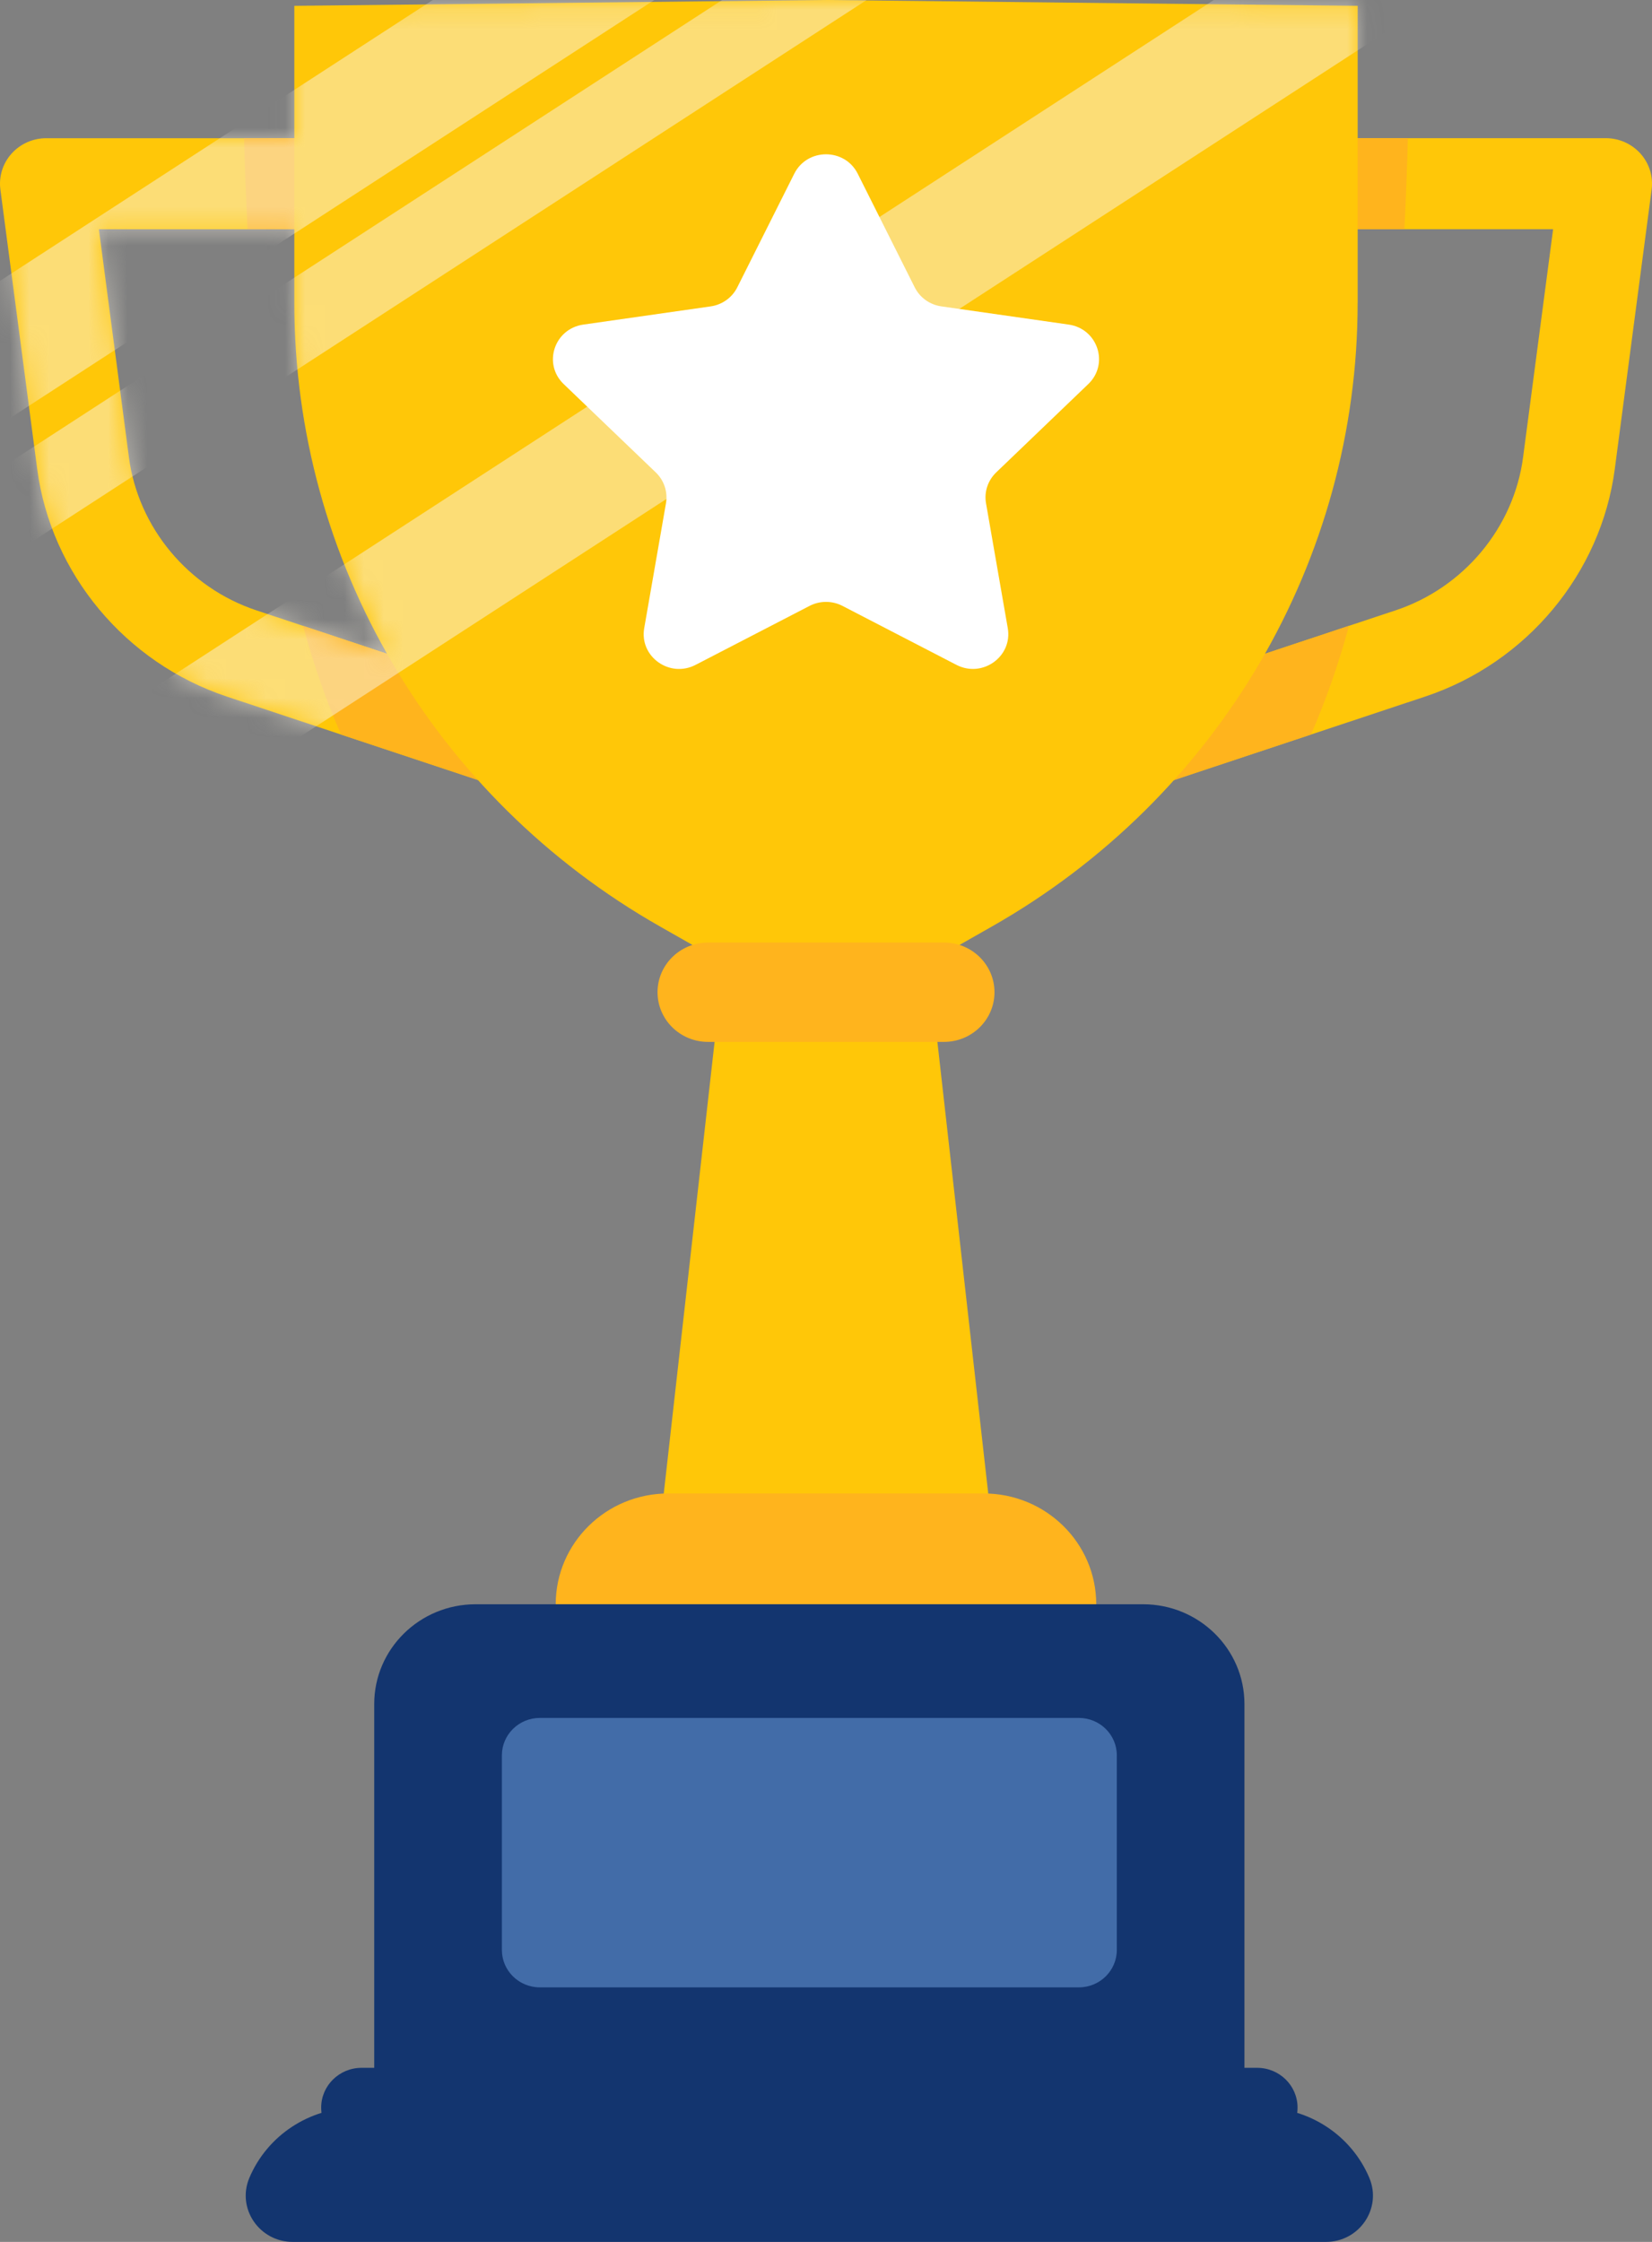
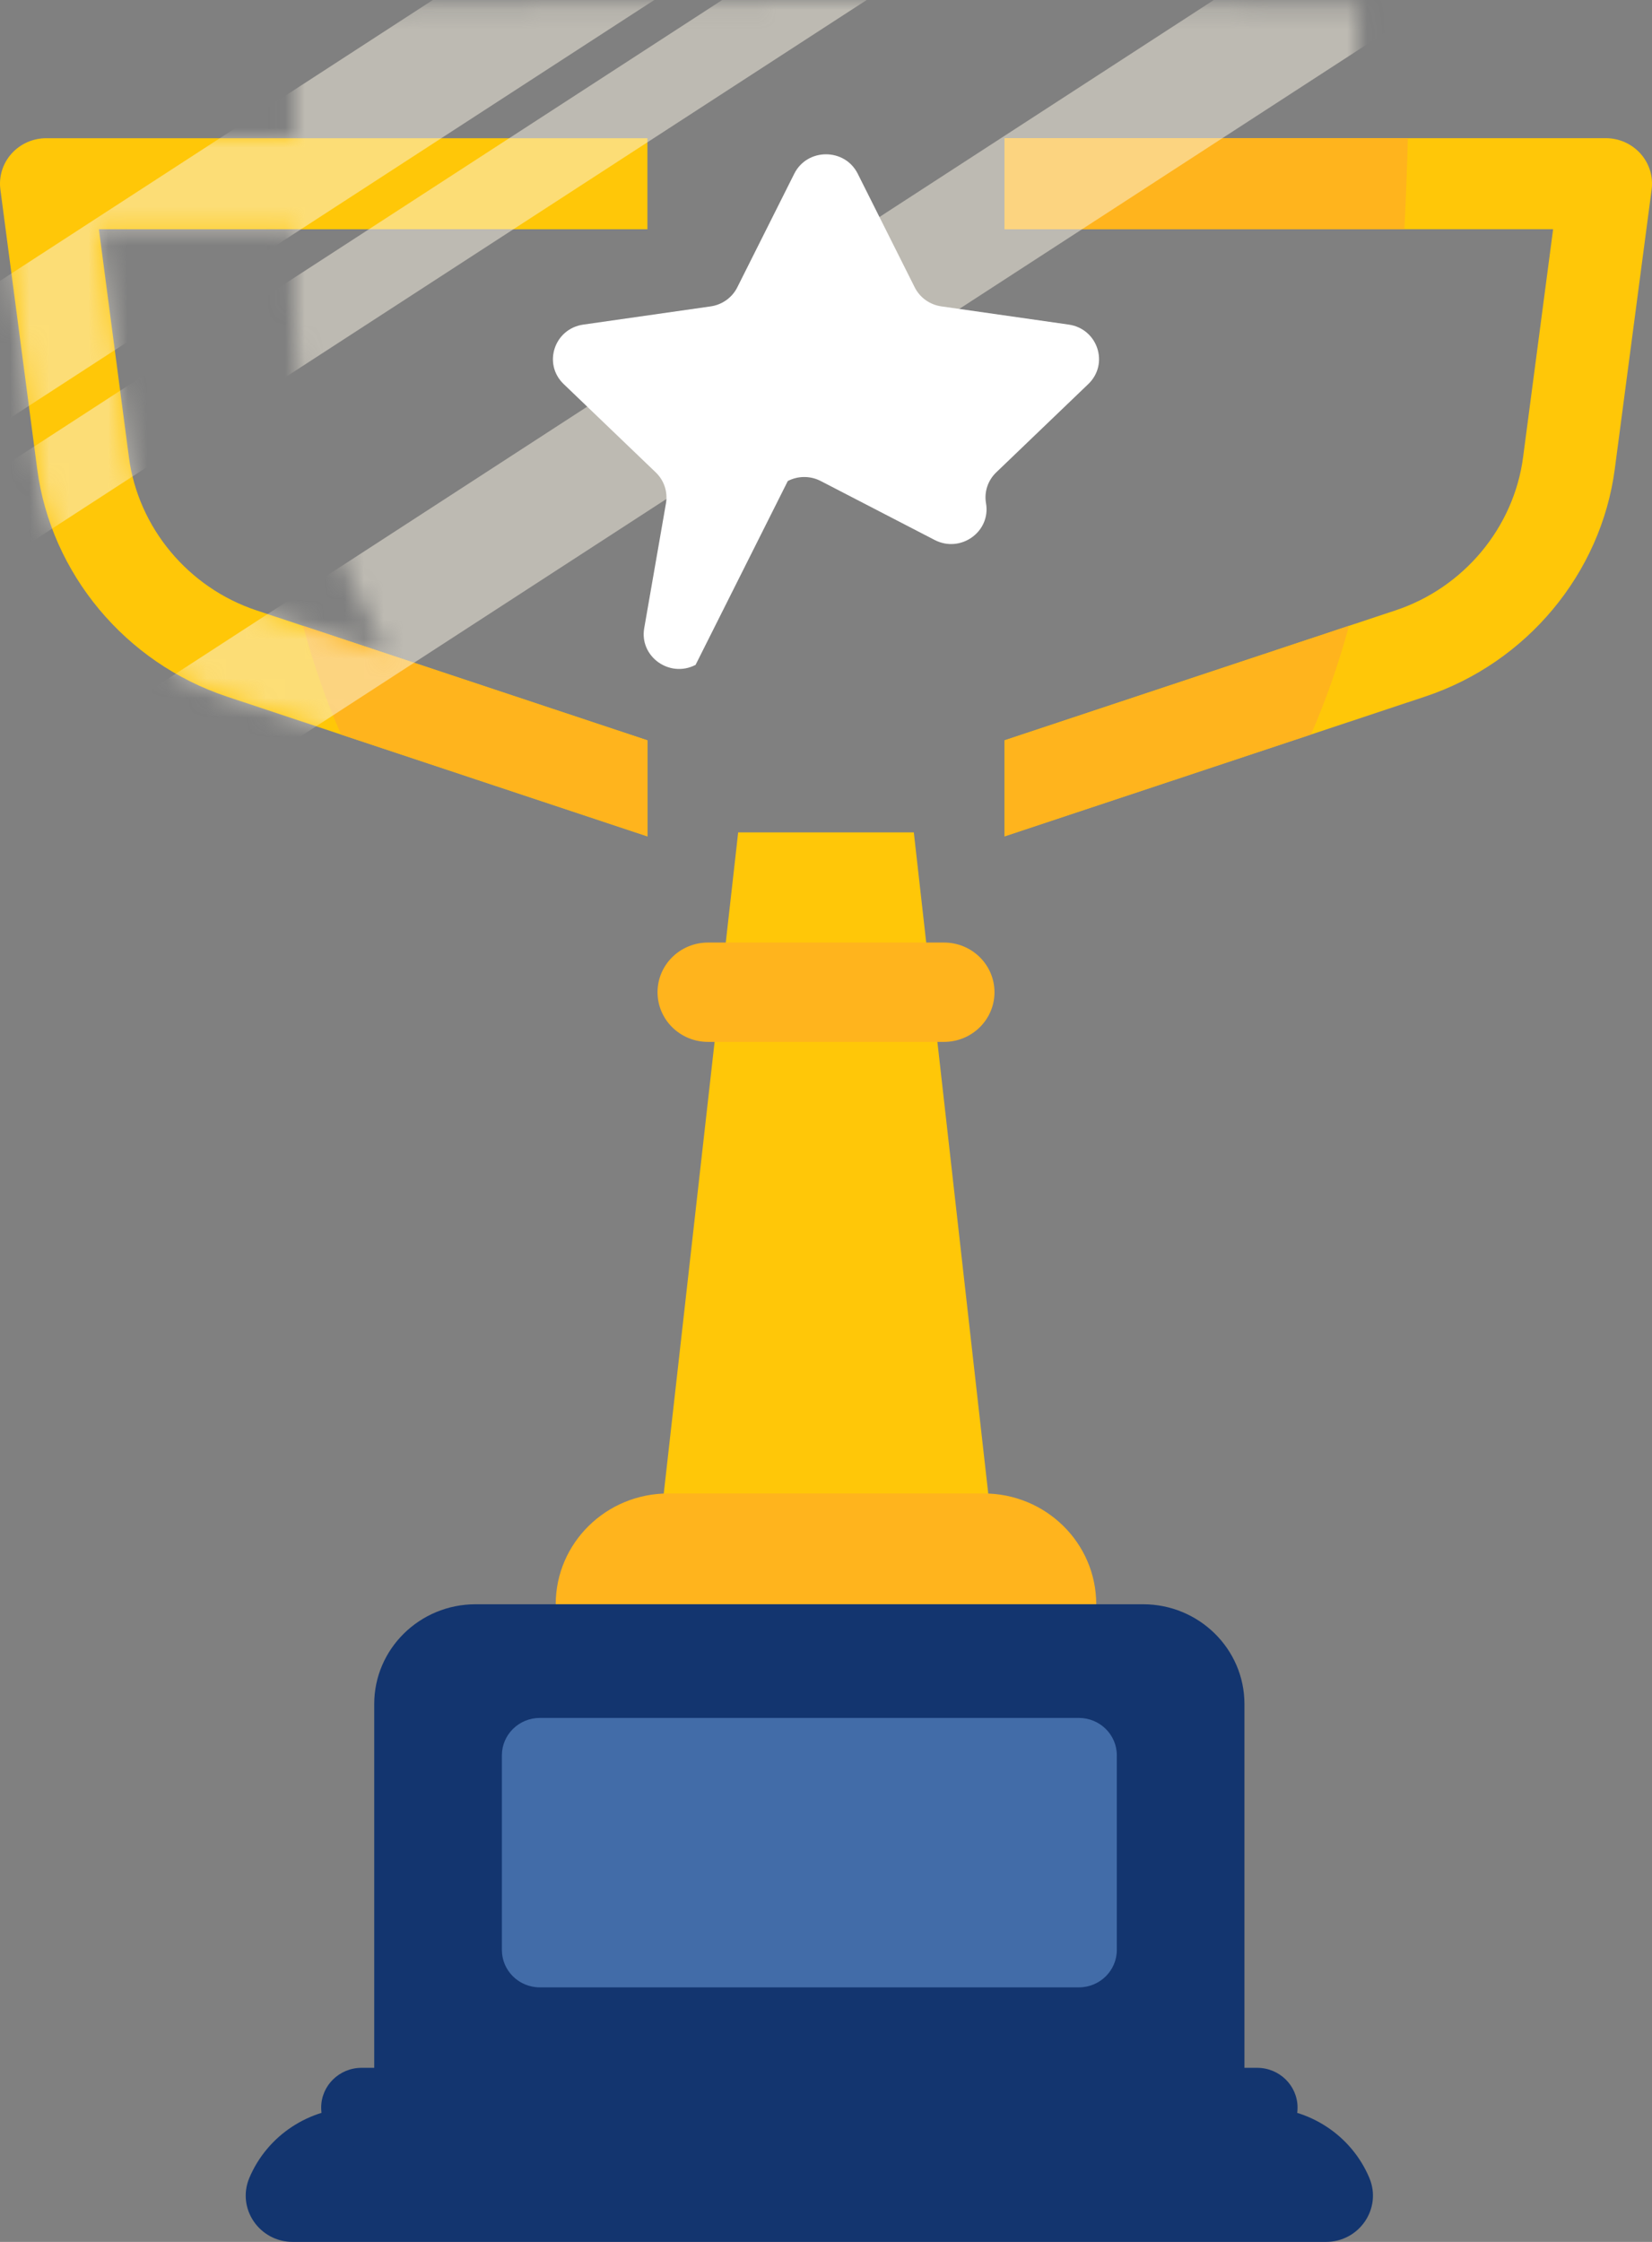
<svg xmlns="http://www.w3.org/2000/svg" id="eBNpUWgf6sD1" viewBox="0 0 84 114" shape-rendering="geometricPrecision" text-rendering="geometricPrecision">
  <rect x="0" y="0" width="84" height="114" fill="#808080" stroke="none" />
  <style>
#eBNpUWgf6sD23_to {animation: eBNpUWgf6sD23_to__to 1900ms linear infinite normal forwards}@keyframes eBNpUWgf6sD23_to__to { 0% {transform: translate(17.084px,40px)} 31.579% {transform: translate(28.882px,70px)} 57.895% {transform: translate(28.882px,100px)} 84.211% {transform: translate(28.882px,130px)} 100% {transform: translate(28.882px,130px)}} #eBNpUWgf6sD23 {animation: eBNpUWgf6sD23_c_o 1900ms linear infinite normal forwards}@keyframes eBNpUWgf6sD23_c_o { 0% {opacity: 0.5} 31.579% {opacity: 0.5} 57.895% {opacity: 1} 100% {opacity: 1}}
</style>
  <g clip-path="url(#eBNpUWgf6sD20)">
    <g>
      <g transform="translate(0 0)">
        <path d="M5.028,11.656l1.528,11.604c.473,3.571,3.016,6.625,6.482,7.777l2.367.786l17.515,5.823v4.884L17.342,37.352l-5.806-1.931c-5.159-1.716-8.942-6.255-9.644-11.567L0.02,9.64c-.088-.661.118-1.324.565-1.826.447-.498,1.089-.786,1.765-.786h30.569v4.629h-27.891Z" fill="#ffc708" />
-         <path d="M32.918,7.027v4.629h-20.329c-.079-1.56-.136-3.109-.178-4.629h20.505.002Z" fill="#ffb41d" />
        <path d="M15.404,31.822l17.515,5.823v4.884L17.342,37.351c-.753-1.707-1.395-3.565-1.938-5.531v.002Z" fill="#ffb41d" />
        <path d="M78.972,11.656L77.444,23.259c-.473,3.571-3.016,6.625-6.482,7.777l-2.367.786-17.515,5.822v4.884L66.658,37.352l5.806-1.931c5.159-1.716,8.942-6.256,9.643-11.567L83.981,9.638c.088-.661-.118-1.324-.565-1.826-.447-.498-1.089-.786-1.765-.786h-30.569v4.629h27.893l-.004.002Z" fill="#ffc708" />
        <path d="M51.081,7.027v4.629h20.329c.079-1.56.136-3.109.177-4.629h-20.505Z" fill="#ffb41d" />
        <path d="M68.596,31.822L51.081,37.645v4.884l15.577-5.178c.753-1.707,1.395-3.565,1.938-5.531v.002Z" fill="#ffb41d" />
        <path d="M50.566,78.758h-17.132l4.1-36.43h8.931L50.566,78.758Z" fill="#ffc708" />
-         <path d="M69.034,15.408v-15.111L42.001,0l-27.035.297v15.111c0,13.078,7.087,25.163,18.593,31.703l8.44,4.797l8.44-4.797c11.506-6.54,18.593-18.623,18.593-31.703h.002Z" fill="#ffc708" />
        <path d="M55.741,81.576h-27.484c0-3.112,2.562-5.634,5.724-5.634h16.037c3.162,0,5.723,2.522,5.723,5.634Z" fill="#ffb41d" />
        <path d="M48,47.928h-11.999c-1.418,0-2.567,1.131-2.567,2.526s1.149,2.526,2.567,2.526h11.999c1.418,0,2.567-1.131,2.567-2.526s-1.149-2.526-2.567-2.526Z" fill="#ffb41d" />
      </g>
      <g>
        <path d="M24.184,81.576h33.938c2.845,0,5.155,2.274,5.155,5.074v18.498c0,2.232-1.84,4.044-4.108,4.044h-36.033c-2.267,0-4.108-1.812-4.108-4.044v-18.498c0-2.801,2.31-5.074,5.155-5.074Z" fill="#13356f" />
        <path d="M67.42,114h-52.533c-1.704,0-2.862-1.707-2.208-3.256.913-2.163,3.059-3.574,5.438-3.574h46.072c2.38,0,4.525,1.409,5.438,3.574.653,1.549-.504,3.256-2.208,3.256h.002Z" fill="#13356f" />
        <path d="M54.856,87.356h-27.405c-1.066,0-1.931.851-1.931,1.9v9.9c0,1.05.864,1.901,1.931,1.901h27.405c1.066,0,1.931-.851,1.931-1.901v-9.9c0-1.05-.864-1.9-1.931-1.9Z" fill="#426ca8" />
        <path d="M63.923,109.192h-45.538c-1.134,0-2.054-.906-2.054-2.022s.92-2.022,2.054-2.022h45.538c1.134,0,2.054.906,2.054,2.022s-.92,2.022-2.054,2.022Z" fill="#13356f" />
      </g>
    </g>
    <clipPath id="eBNpUWgf6sD20">
      <rect width="84" height="114" rx="0" ry="0" fill="#fff" />
    </clipPath>
  </g>
  <g mask="url(#eBNpUWgf6sD27)">
    <g id="eBNpUWgf6sD23_to" transform="translate(17.084,40)">
      <g id="eBNpUWgf6sD23" transform="translate(-17.084,-40.788)" opacity="0.5">
        <rect width="9.118" height="57.284" rx="0" ry="0" transform="matrix(.366 0.564-2.359 1.531 93.53-19.857)" fill="#faf3e3" stroke-width="0" />
        <rect width="9.118" height="57.284" rx="0" ry="0" transform="matrix(.366 0.564-2.359 1.531 71.185-31.129)" fill="#faf3e3" stroke-width="0" />
        <rect width="5.949" height="57.284" rx="0" ry="0" transform="matrix(.366 0.564-2.359 1.531 79.019-26.664)" fill="#faf3e3" stroke-width="0" />
      </g>
    </g>
    <mask id="eBNpUWgf6sD27" mask-type="luminance" x="-150%" y="-150%" height="400%" width="400%">
      <path d="M5.028,11.656l1.528,11.604c.473,3.571,3.016,6.625,6.482,7.777l2.367.786.001 0c-0-0-0-.001-0-.001l4.273,1.421c-3.039-5.363-4.712-11.482-4.712-17.835v-3.752h-9.938ZM17.342,37.352l-5.806-1.931c-5.159-1.716-8.942-6.255-9.644-11.567L0.02,9.64c-.088-.661.118-1.324.565-1.826.447-.498,1.089-.786,1.765-.786h12.616v-6.73L42.001,0l27.033.297v6.728h12.617c.675,0,1.318.288,1.765.786.447.502.653,1.165.565,1.826L82.108,23.854c-.701,5.312-4.485,9.852-9.643,11.567L66.658,37.352l-6.961,2.314c-2.62,2.915-5.731,5.441-9.258,7.446l-1.65.938c1.032.328,1.779,1.28,1.779,2.405c0,1.395-1.149,2.526-2.567,2.526h-.336l2.585,22.966c3.054.12,5.492,2.594,5.492,5.63h-27.484c0-3.036,2.438-5.511,5.493-5.63L36.335,52.98h-.334c-1.418,0-2.567-1.131-2.567-2.526c0-1.124.746-2.076,1.777-2.404L33.559,47.111c-3.527-2.005-6.639-4.53-9.258-7.446L17.342,37.352Zm-1.938-5.532c0.0.001 0.0.001.001.002l-.001-0v-.002ZM78.975,11.654h-7.566c-0.0.001-0.0.001-0.0.002h-2.376v3.752h-.002c0,6.354-1.673,12.473-4.712,17.835l4.275-1.421c-0.0 0-0.0.001-0.0.001l.001-0l2.367-.786c3.465-1.152,6.009-4.207,6.482-7.777l1.528-11.603.004-.002ZM68.596,31.822l-.001 0c0-.001 0-.001.001-.002v.002Z" fill="#ffc708" />
    </mask>
  </g>
-   <path d="M43.613,8.833l2.897,5.777c.261.523.769.886,1.355.969l6.476.926c1.476.212,2.065,1.996.998,3.022l-4.686,4.496c-.423.408-.618.993-.517,1.567l1.106,6.35c.252,1.448-1.29,2.551-2.611,1.868l-5.793-2.998c-.524-.272-1.15-.272-1.675,0L35.368,33.809c-1.32.683-2.864-.42-2.611-1.868l1.106-6.35c.099-.574-.094-1.161-.517-1.567l-4.686-4.496c-1.067-1.025-.478-2.81.998-3.022l6.476-.926c.585-.083,1.093-.446,1.355-.969l2.897-5.777c.661-1.317,2.567-1.317,3.228,0Z" fill="#fff" />
+   <path d="M43.613,8.833l2.897,5.777c.261.523.769.886,1.355.969l6.476.926c1.476.212,2.065,1.996.998,3.022l-4.686,4.496c-.423.408-.618.993-.517,1.567c.252,1.448-1.29,2.551-2.611,1.868l-5.793-2.998c-.524-.272-1.15-.272-1.675,0L35.368,33.809c-1.32.683-2.864-.42-2.611-1.868l1.106-6.35c.099-.574-.094-1.161-.517-1.567l-4.686-4.496c-1.067-1.025-.478-2.81.998-3.022l6.476-.926c.585-.083,1.093-.446,1.355-.969l2.897-5.777c.661-1.317,2.567-1.317,3.228,0Z" fill="#fff" />
</svg>